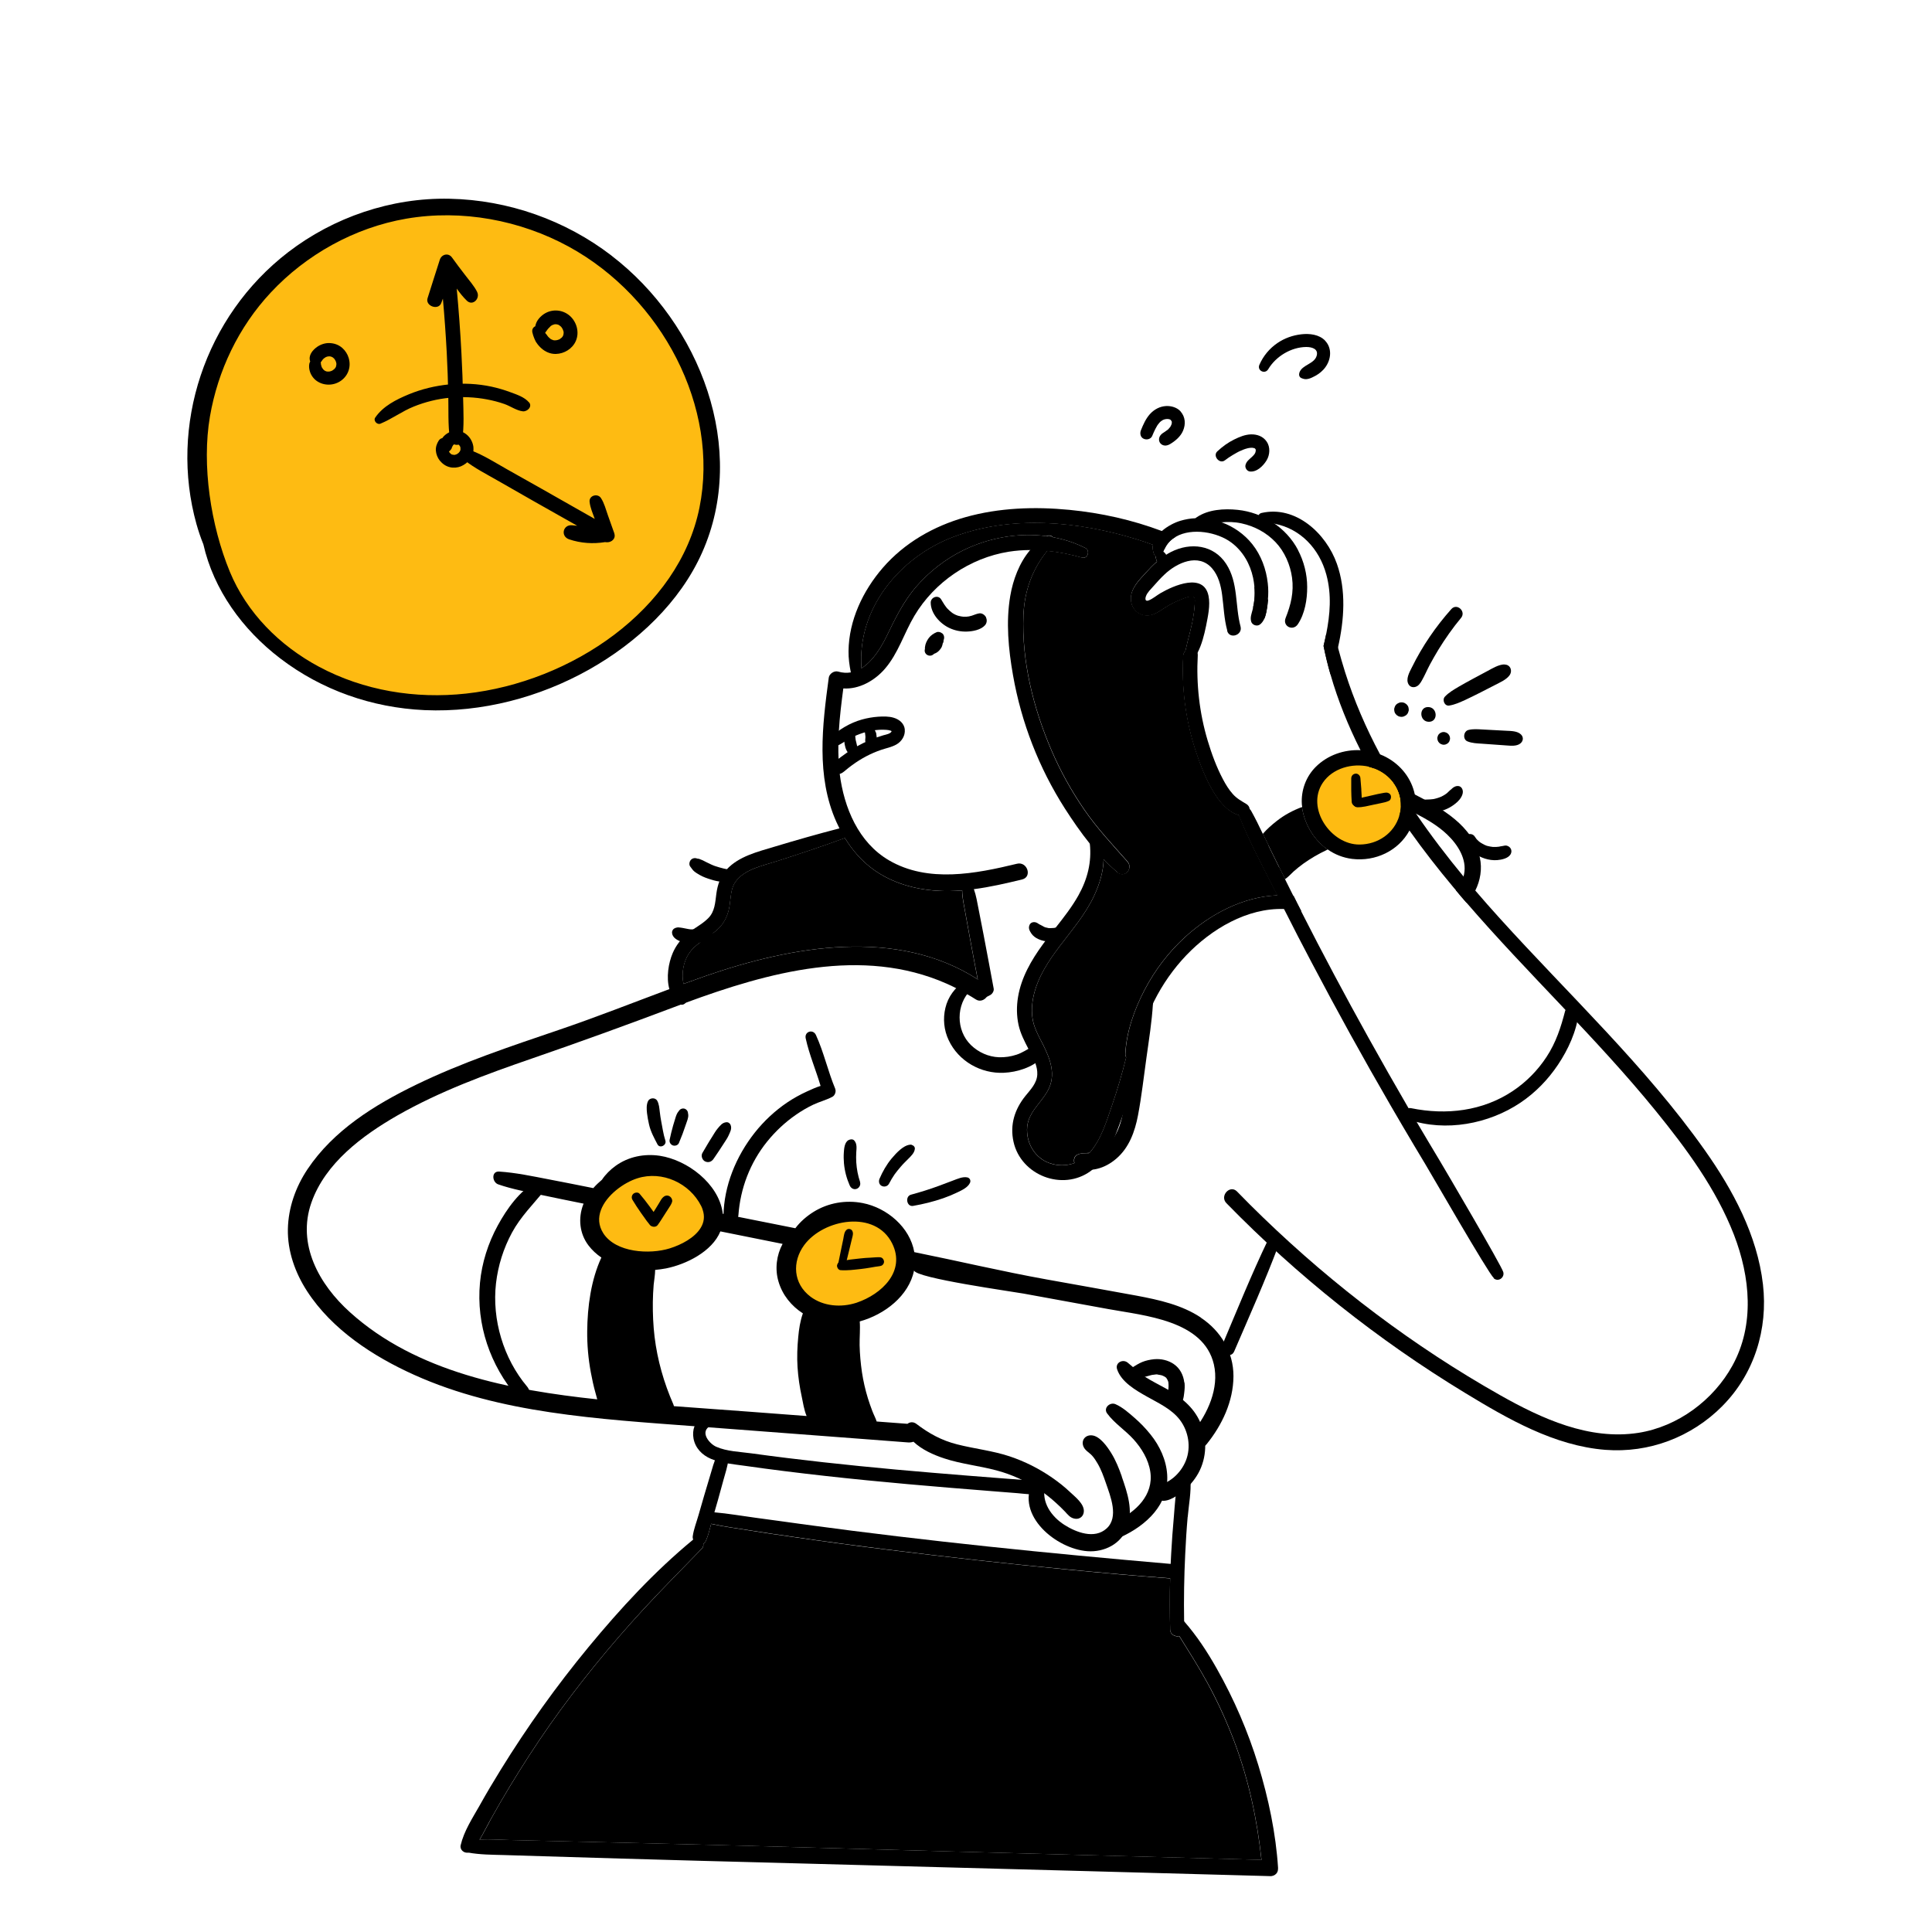
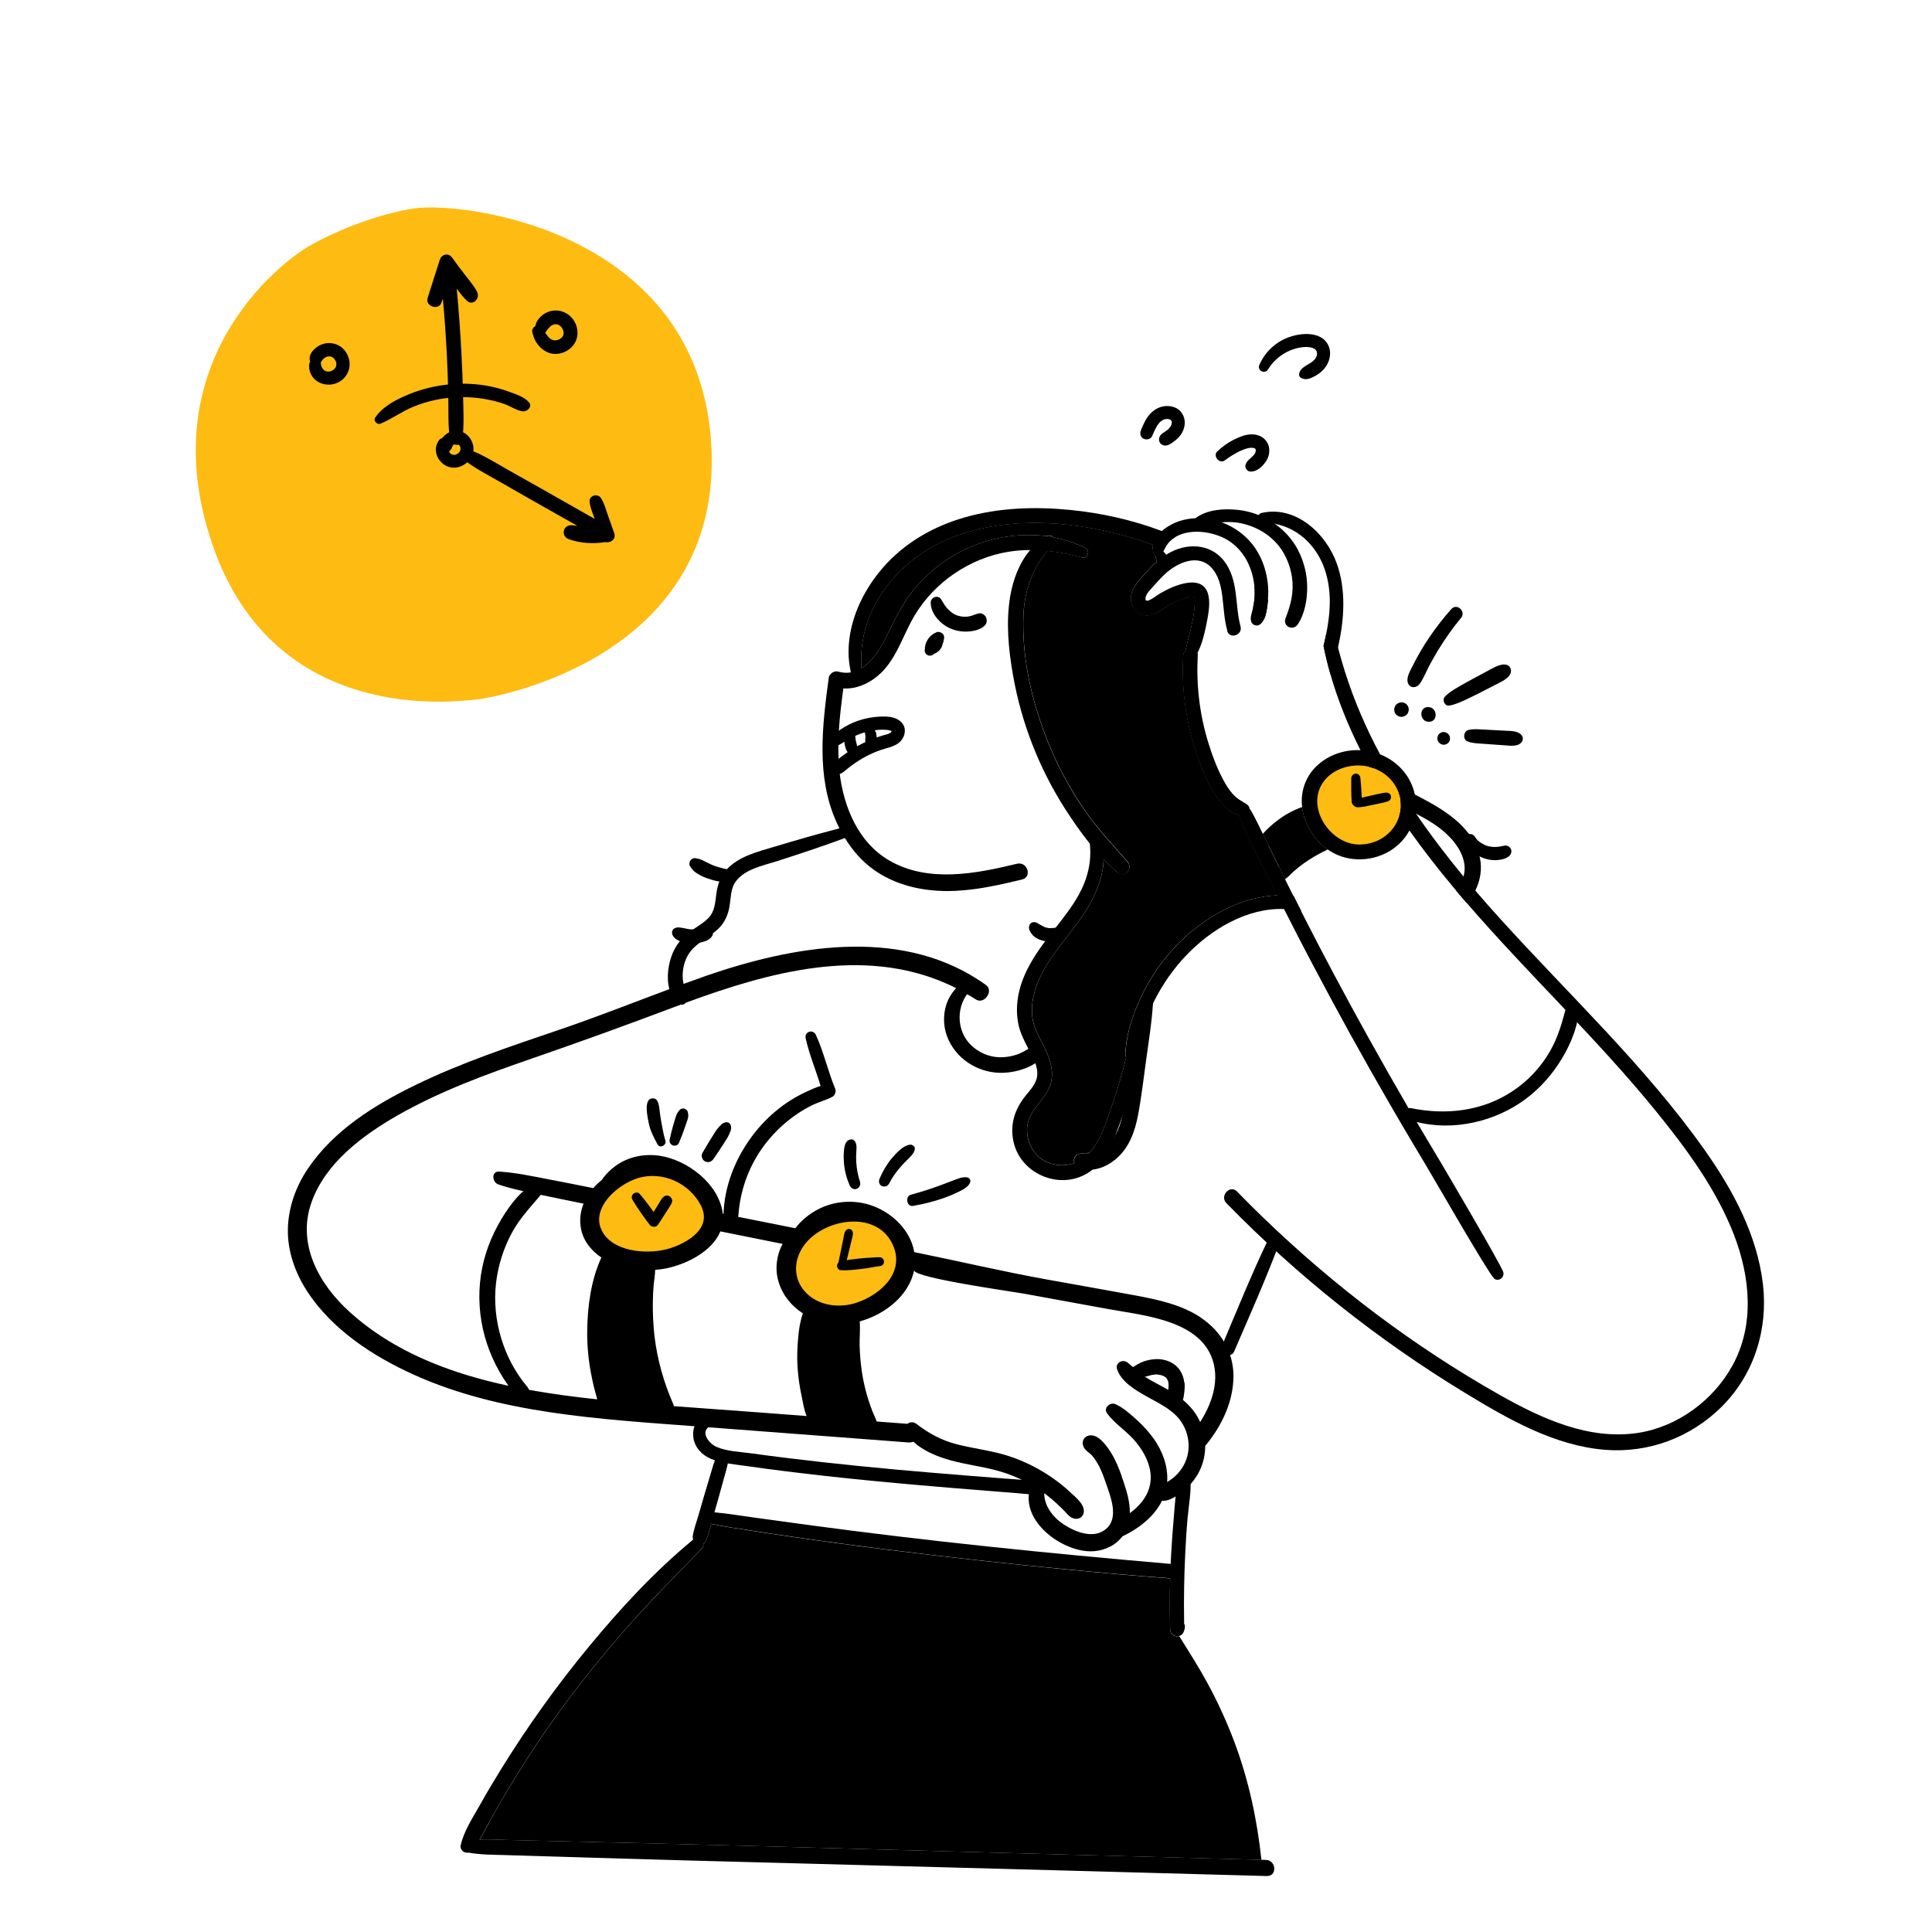
<svg xmlns="http://www.w3.org/2000/svg" id="Layer_1" data-name="Layer 1" viewBox="0 0 300 300">
  <path d="M103.97,181.52c-4.95-.35-9.53,0-11.44,4.95-1.91,4.95,0,7.61,4.77,8.56,4.77.95,12.2.38,13.16-4.76.95-5.14-3.81-8.56-6.48-8.75Z" style="fill: #febb12;" />
  <path d="M123.99,191.6c-2.29,4.95-1.91,10.65,4.77,11.99,6.67,1.33,10.68-.76,11.44-5.14s.19-7.8-4.96-9.7c-5.15-1.9-10.11.38-11.25,2.85Z" style="fill: #febb12;" />
  <path d="M208.28,117.6c-3.98,1.49-5.51,5.49-3.81,9.89,1.7,4.4,6.58,5,10.49,3.23,3.91-1.77,4.96-6.66,2.86-9.32-2.1-2.66-5.55-5.29-9.53-3.8Z" style="fill: #febb12;" />
  <path d="M168.03,86.6c-1.76-.5-3.58-.87-5.41-1.05-.88-.1-1.77-.14-2.66-.14-1.11,0-2.23.09-3.32.26-6.02.96-11.53,4.71-14.64,9.93-1.62,2.71-2.51,5.85-4.61,8.27-1.59,1.83-3.99,3.19-6.44,3.03-.29,2.19-.56,4.38-.69,6.58-.05.75-.08,1.5-.08,2.25-.01.7,0,1.39.03,2.09,0,.1,0,.2,0,.3.04.68.09,1.36.18,2.04.67,5.26,2.91,10.66,7.65,13.43,6.07,3.54,13.45,2.09,19.88.53,1.6-.39,2.41,2.04.8,2.44-2.47.6-4.97,1.18-7.5,1.51-.6.08-1.22.14-1.83.19-1.28.11-2.57.14-3.86.05-3.51-.22-6.96-1.2-9.84-3.25-1.85-1.32-3.34-3.03-4.51-4.96-.3-.49-.58-.99-.85-1.51-.16-.32-.32-.66-.47-.99-3.15-7.06-2.17-14.96-1.17-22.37.08-.61.84-1.12,1.44-.95.71.21,1.37.23,1.99.13.59-.11,1.13-.33,1.65-.65,1.71-1.05,2.98-3.11,3.83-4.82,1.37-2.81,2.66-5.53,4.73-7.91,1.98-2.27,4.44-4.19,7.15-5.54,3.97-1.97,8.58-2.82,12.99-2.24.35.05.69.1,1.04.17,1.74.32,3.43.87,5.03,1.68.78.4.35,1.72-.52,1.48Z" />
  <path d="M140.5,113.28c-.1-.96-.86-1.57-1.73-1.83-.76-.23-1.62-.21-2.4-.16-.86.06-1.72.21-2.54.44-.93.26-1.82.65-2.66,1.14-.8.47-1.78,1.12-2.18,1.99-.25.54.25,1.21.86,1,.65-.23,1.23-.69,1.83-1.03.6-.35,1.22-.63,1.87-.87,1.29-.47,2.69-.73,4.07-.63.22.02.48.05.67.12.09.03.16.08.16.09-.11.4-.95.54-1.27.63-1.42.41-2.79.99-4.09,1.71-.69.39-1.36.82-1.99,1.29-.65.49-1.75,1.13-1.87,2-.07.55.31,1.07.9,1.04.53-.03.86-.34,1.25-.67.31-.26.63-.51.95-.74.68-.5,1.4-.95,2.15-1.35.74-.39,1.52-.73,2.31-1,.81-.28,1.69-.43,2.44-.87.79-.46,1.36-1.36,1.26-2.3Z" />
  <path d="M133.11,115.9c.01.07.03.15.04.22-.07-.41-.19-.81-.28-1.22-.03-.2-.06-.4-.07-.61,0-.11,0-.22,0-.33,0-.05,0-.1,0-.15,0-.03,0-.07,0-.1.01-.18,0-.36-.12-.54-.11-.17-.32-.32-.52-.36-.43-.07-.87.19-.96.63-.11.56-.15,1.15-.1,1.72.03.31.09.63.18.93.05.18.13.35.22.52.16.28.35.48.68.55.38.08.69-.12.89-.43.17-.27.09-.55.04-.83Z" />
  <path d="M136.09,114.05c-.02-.11-.04-.21-.08-.32-.06-.13-.12-.26-.19-.39-.07-.12-.14-.24-.24-.34-.06-.06-.13-.1-.18-.15.04.04.07.09.11.13-.07-.08-.14-.17-.21-.25-.05-.03-.09-.07-.14-.1-.08-.04-.16-.06-.25-.06-.13,0-.28.02-.39.09-.09.07-.17.15-.23.25-.07.13-.1.35-.04.49.01.03.02.06.03.09,0,.03,0,.07,0,.1,0,.08.02.16.04.23.02.14.03.28.05.42.02.14.02.29,0,.43-.04.34-.03.59.13.83.24.36.8.53,1.18.26.23-.17.41-.4.43-.69.01-.15.03-.3.03-.45,0-.2-.03-.39-.07-.58Z" />
  <path d="M146.31,98.36c-.22-.2-.59-.31-.88-.19-.47.2-.9.49-1.21.9-.31.42-.54.9-.59,1.42-.02.1-.02.19,0,.28-.01.03-.03.05-.03.08,0,.07-.01.14-.02.21.01.07.03.14.04.2.06.17.17.31.31.41.27.18.62.2.9.02.08-.05.16-.12.24-.18.15-.05.29-.12.43-.21.28-.19.47-.42.65-.7.05-.07.08-.15.11-.22.06-.17.11-.31.13-.48.09-.12.14-.28.12-.43.03-.1.06-.19.08-.29.07-.3-.04-.63-.27-.84Z" />
  <path d="M153.12,95.87c-.18-.37-.62-.69-1.05-.63-.41.06-.76.23-1.16.36-.14.04-.29.08-.43.11-.04,0-.12.02-.14.02-.09.01-.18.02-.27.03-.16,0-.33.01-.5,0-.18-.02-.27-.03-.36-.05-.16-.03-.32-.07-.48-.11-.15-.06-.23-.09-.31-.12-.14-.06-.27-.13-.4-.21-.06-.03-.11-.07-.17-.11-.28-.22-.52-.42-.74-.66-.03-.03-.06-.07-.08-.09-.04-.05-.08-.1-.12-.15-.09-.12-.18-.24-.26-.36-.18-.27-.34-.56-.51-.83-.48-.77-1.63-.33-1.62.52.02,1.69,1.43,3.24,2.91,3.93.85.4,1.78.58,2.71.55.92-.03,2.16-.26,2.8-.97.3-.33.36-.81.17-1.21Z" />
-   <path d="M154.3,153.51c.07.37-.2.8-.5.98-.19.12-.38.2-.57.29-.03.01-.06.03-.09.05-.93.44-1.87-1.02-1.11-1.69-.07-.35-.14-.71-.2-1.06-.42-2.2-.84-4.39-1.24-6.58-.25-1.33-.49-2.67-.73-4-.19-1.06-.43-2.13-.45-3.22,0-.27,0-.55.04-.83.07-.66,1.11-.84,1.4-.26.15.29.28.6.38.9.35.97.51,2,.71,3.01.26,1.39.54,2.76.81,4.15.53,2.75,1.03,5.5,1.55,8.26Z" />
  <path d="M173.51,135.45c-.74-.62-1.45-1.29-2.13-2.01-.75-.77-1.45-1.58-2.14-2.42-1.42-1.76-2.71-3.64-3.89-5.48-4.02-6.29-6.76-13.34-8.05-20.69-.71-4.02-1.12-8.25-.43-12.3.43-2.52,1.4-5.14,3.07-7.12.71-.85,1.55-1.58,2.53-2.14.38-.21.8-.09,1.04.17.27.28.35.72,0,1.08-.32.34-.63.68-.91,1.03-2.32,2.85-3.53,6.22-3.69,9.98-.29,7.07,1.54,14.4,4.31,20.87,1.38,3.24,3.09,6.33,5.09,9.25,2.01,2.94,4.39,5.46,6.74,8.12.96,1.08-.39,2.65-1.55,1.69Z" />
  <path d="M182.6,83.34c-.77.43-1.4,1.07-1.79,1.96-.58-.24-1.17-.47-1.77-.69-.82-.31-1.66-.59-2.5-.85-9.06-2.81-19.47-3.81-28.5-.38-8.35,3.16-14.98,11.18-14.27,20.4,0,.14.01.29.03.44.09.95-1.47,1.25-1.66.31,0-.03-.02-.07-.02-.1-.22-1.1-.38-2.21-.36-3.33.05-4.77,2.23-9.36,5.32-12.93,3.36-3.88,7.9-6.47,12.82-7.86,5.25-1.48,10.76-1.66,16.16-1.14,4.93.48,9.72,1.55,14.36,3.29.04.02.08.03.12.05.69.26,1.37.53,2.05.84Z" />
  <path d="M196.9,93.12c-.02.29-.05.57-.09.86-.1.67-.2,1.51-.53,2.18-.54-.63-1.11-1.25-1.7-1.84.09-.41.16-.81.2-1.23.07-.67.07-1.35,0-2.03.73.66,1.43,1.35,2.11,2.06Z" />
  <path d="M212.79,118.74c.2.2.41.4.62.6-.08-.04-.15-.07-.23-.09-.19-.07-.38-.12-.58-.17-.24-.43-.48-.87-.71-1.31.29.34.59.66.9.98Z" />
  <path d="M229.07,138.29c-.35.7-.81,1.34-1.36,1.88-.56-.64-1.11-1.28-1.65-1.94.56-.59.97-1.36,1.19-2.11.04-.13.07-.25.09-.38.47-2.32-.98-4.58-2.59-6.12-1.43-1.38-3.14-2.37-4.89-3.28-.04-.02-.08-.04-.11-.06-.61-.32-1.23-.64-1.85-.96-.12-.06-.25-.13-.37-.2.04-1.33-.39-2.57-1.16-3.59.21.14.43.26.65.39.67.41,1.35.77,2.05,1.13.2.11.42.21.63.32,4.2,2.17,8.99,4.82,10.09,9.8.38,1.72.08,3.56-.71,5.12Z" />
  <path d="M174.2,229.28c-.44-1.26-.95-2.53-1.66-3.67-.6-.97-1.76-2.63-3-2.73-1.08-.09-1.74.86-1.26,1.83.27.56.9.87,1.31,1.33.32.36.59.77.83,1.19.57.97.95,2.03,1.31,3.08.69,2.02,2.04,5.27.1,7.03-1.88,1.71-4.74.6-6.57-.57-2.01-1.29-3.6-3.52-2.98-6,.28-1.13-1.4-1.69-1.92-.67-2.68,5.25,3.7,10.43,8.51,10.77,2.61.18,5.23-1.14,6.16-3.67.97-2.65.03-5.4-.85-7.93Z" />
  <path d="M181.24,228.99c-.14-2.29-1.16-4.48-2.59-6.25-.74-.92-1.56-1.78-2.45-2.55-.89-.78-1.9-1.68-2.99-2.15-.85-.37-1.92.58-1.3,1.43,1.12,1.53,2.83,2.62,4.1,4.02,1.27,1.41,2.33,3.15,2.61,5.05.54,3.61-2.26,6.25-5.29,7.65-.64.29-1.05.9-.83,1.62.19.6,1,1.12,1.63.83,3.86-1.79,7.4-5.04,7.11-9.64Z" />
  <path d="M186.39,220.89c-1.07-2.47-3.11-4.03-5.4-5.31-1.07-.6-2.18-1.14-3.21-1.8-1.01-.64-1.77-1.49-2.7-2.21-.76-.58-1.94.04-1.62,1.04.65,2,2.93,3.29,4.65,4.26,1.79,1.01,3.84,1.94,5.11,3.62,1.34,1.77,1.75,4.24.92,6.32-.4,1-1.06,1.91-1.89,2.61-.44.37-.93.67-1.44.92-.57.28-1.15.46-1.39,1.1-.21.56-.06,1.04.45,1.37,1.08.72,2.74-.42,3.61-1.08,1.07-.81,1.96-1.83,2.61-3,1.31-2.39,1.39-5.36.31-7.85Z" />
  <path d="M183.9,214.69c-.14-1.16-.66-2.21-1.64-2.88-.89-.61-2-.85-3.06-.75-.6.06-1.24.19-1.81.42-.57.23-1.09.57-1.61.89-.41.25-.55.8-.34,1.22.21.44.7.64,1.17.51.47-.13.94-.25,1.41-.37.22-.05.43-.12.65-.18.07-.02.14-.03.21-.05.1-.02.21-.03.31-.04.16-.02.46-.08.62-.02-.15-.01-.18-.01-.09,0,.05,0,.09,0,.13.02.09.01.18.03.27.04.1.02.2.05.31.07.12.06.22.09.31.14.03.01.05.03.08.04.13.1.31.18.35.3-.11-.13-.12-.14-.04-.03.02.02.03.05.05.07,0,.01.05.08.09.14.02.05.08.19.09.21.01.03.03.08.05.13.01.08.02.12.02.17.01.09.02.18.02.27,0,.09,0,.18,0,.27,0,.02,0,.17-.01.24,0,.07-.02.17-.02.19-.01.09-.03.19-.04.28-.1.62-.35,1.24.05,1.82.38.55,1.07.69,1.65.36.64-.37.72-1.2.8-1.86.07-.53.11-1.08.05-1.62Z" />
  <path d="M186.44,204.57c-2.92-1.94-6.49-2.73-9.89-3.37-4.69-.87-9.4-1.69-14.09-2.54-6.88-1.24-13.65-2.85-20.49-4.23-.66-3.83-4.21-6.88-8.02-7.62-2.62-.51-5.35-.04-7.62,1.37-1.04.65-2.06,1.51-2.83,2.54-1.3-.26-2.6-.52-3.91-.78-.75-.15-1.51-.3-2.27-.45-1.69-.34-3.39-.68-5.09-1.02,0-.06-.02-.13-.02-.2-.66-4.49-5.46-8.14-9.75-8.8-2.41-.36-4.89.13-6.88,1.57-.79.57-1.55,1.31-2.11,2.15-.48.41-.94.83-1.34,1.3-2.3-.46-4.6-.92-6.91-1.36-2.56-.49-5.1-1.04-7.71-1.21-1.25-.08-1.11,1.66-.14,1.99,2.2.76,4.5,1.17,6.77,1.66,2.16.46,4.32.89,6.48,1.33-.02.04-.04.08-.05.12-.82,2.14-.59,4.53.81,6.37.57.75,1.25,1.37,2,1.88-1.62,3.5-2.16,7.64-2.2,11.43-.02,2.14.17,4.28.56,6.39.2,1.08.43,2.15.73,3.21.09.32.17.66.27.99-13.4-1.43-28.08-4.2-38.4-13.53-4.79-4.31-8.27-10.54-5.98-17.04,2.16-6.12,7.9-10.38,13.31-13.49,6.6-3.77,13.77-6.4,20.94-8.87,7.39-2.55,14.7-5.2,22.02-7.96.36-.14.72-.27,1.09-.41.25-.1.5-.19.75-.28,12.82-4.73,27.38-8.77,40.52-2.97.51.22,1,.46,1.49.71.57.29,1.14.6,1.7.93.46.26.91.53,1.36.82.62.39,1.3.11,1.68-.41.44-.56.54-1.37-.12-1.84-.42-.3-.85-.6-1.28-.87-12.56-8.09-28.84-5.17-42.16-.56-1.18.41-2.35.83-3.52,1.26-.74.26-1.47.53-2.2.81-5.69,2.12-11.33,4.35-17.07,6.3-7.54,2.57-15.11,5.07-22.29,8.56-6.42,3.12-12.8,7.07-16.84,13.12-1.84,2.76-2.97,5.96-3.04,9.28-.07,3.43,1.13,6.79,2.98,9.64,3.86,5.96,10.27,10.14,16.66,13.01,6.66,3,13.84,4.71,21.04,5.79,7.51,1.13,15.1,1.62,22.66,2.19,8.8.66,17.59,1.33,26.4,2,2.18.17,4.37.33,6.55.5.29.02.58-.01.85-.11,1.31,1.24,3.09,2.03,4.74,2.58,2.65.88,5.45,1.15,8.14,1.87,2.35.62,4.59,1.65,6.62,2.98.95.63,1.85,1.35,2.69,2.12.45.41.89.83,1.31,1.27.5.52.82,1.02,1.59,1.14.76.12,1.36-.42,1.37-1.18.02-1.15-1.31-2.18-2.1-2.92-.88-.84-1.83-1.59-2.83-2.28-2.05-1.42-4.24-2.52-6.6-3.31-2.65-.88-5.44-1.17-8.15-1.86-2.42-.61-4.37-1.69-6.34-3.19-.47-.35-1.01-.29-1.37,0-1.59-.12-3.19-.24-4.78-.36-.18-.55-.47-1.08-.67-1.61-.25-.65-.48-1.31-.69-1.98-.41-1.33-.72-2.69-.93-4.07-.2-1.39-.33-2.79-.36-4.18-.02-1.24.11-2.48.02-3.7,3.86-1.07,7.62-3.95,8.44-7.92.17,1.19,15.41,3.3,17.01,3.6,4.38.81,8.76,1.6,13.14,2.4,5.62,1.03,14.81,1.74,16.4,8.6.85,3.69-.97,7.66-3.25,10.48-1.15,1.42.95,3.34,2.11,1.92,2.42-2.99,4.16-6.67,4.18-10.57.01-3.77-1.97-7.04-5.08-9.1ZM93.68,191.5c-.77-1.21-.8-2.45-.37-3.6.85-2.31,3.54-4.27,5.68-4.94,3.84-1.21,8.1.75,9.89,4.31.1.2.18.39.23.58.35,1.03.2,1.95-.27,2.75-.93,1.6-3.08,2.7-4.85,3.25-3.09.96-8.36.69-10.32-2.36ZM116.12,219.19c-3.83-.29-7.65-.56-11.47-.84-.02-.09-.05-.18-.09-.28-1.47-3.34-2.48-6.88-2.92-10.5-.21-1.78-.29-3.58-.27-5.38.02-.9.05-1.79.13-2.69.07-.75.23-1.54.23-2.31.57-.05,1.13-.13,1.68-.23,3.14-.63,7.16-2.61,8.45-5.75,3.22.65,6.44,1.3,9.66,1.94-.94,1.74-1.22,3.88-.64,5.84.62,2.12,2.02,3.81,3.79,4.95-.42,1.18-.61,2.46-.72,3.67-.15,1.55-.21,3.12-.11,4.67.1,1.56.33,3.11.66,4.63.18.85.35,2.02.75,2.97-3.04-.23-6.08-.47-9.13-.69ZM133.06,202.27s-.08.02-.13.04c-2.35.75-5.08.53-7.06-.95-2.72-2.04-2.9-5.44-.99-8.03,2.99-4.05,11.05-5.52,13.66-.24,2.14,4.33-1.65,7.88-5.49,9.18Z" />
  <path d="M132.32,191.1c-.15-.27-.57-.35-.81-.18-.44.32-.46.95-.56,1.45-.09.45-.19.89-.28,1.34-.19.91-.37,1.82-.56,2.73-.15.73.96.95,1.13.23.22-.9.44-1.8.66-2.7.11-.44.21-.89.32-1.33.06-.23.11-.46.17-.69.07-.31.1-.55-.06-.85Z" />
  <path d="M136.73,195.23c-.52-.04-1.06.04-1.58.06-.53.02-1.05.06-1.57.12-1.04.12-2.12.19-3.13.5-.29.09-.49.39-.48.69.02.28.25.61.55.63,1.05.08,2.1-.07,3.15-.18.51-.06,1-.13,1.51-.22.25-.04.5-.09.75-.13.29-.05.59-.06.87-.14.29-.09.49-.39.47-.69-.02-.28-.25-.6-.55-.63Z" />
  <path d="M103.93,185.73c-.35-.16-.7-.08-.97.18-.26.24-.44.61-.62.91-.17.28-.34.55-.51.83-.11.18-.23.36-.34.54-.21-.29-.42-.59-.64-.88-.48-.67-1-1.31-1.53-1.94-.23-.28-.71-.22-.96-.01-.28.24-.34.63-.15.95.4.67.82,1.31,1.26,1.94.22.3.43.6.65.91.11.15.21.31.32.45.16.22.29.33.4.51.25.41.97.53,1.28.11.42-.57.78-1.18,1.17-1.78.18-.27.35-.55.53-.82.21-.33.43-.63.54-1,.1-.32-.13-.75-.43-.89Z" />
  <path d="M103.32,177.11c-.33-1.01-.46-2.08-.66-3.06-.08-.4-.15-.92-.21-1.41-.07-.57-.11-1.21-.4-1.72-.3-.54-1.18-.47-1.43.07-.26.56-.22,1.27-.15,1.88.07.58.18,1.16.31,1.73.25,1.12.79,2.09,1.31,3.09.36.7,1.46.14,1.23-.58Z" />
  <path d="M106.84,172.93c-.01-.09-.01-.19-.04-.27-.06-.19-.21-.37-.39-.46-.21-.11-.46-.09-.66,0-.17.08-.27.21-.37.35-.28.32-.41.73-.53,1.14-.11.36-.23.72-.33,1.09-.2.73-.39,1.46-.54,2.2-.08.38.15.75.5.88.34.12.79-.02.94-.37.4-.94.76-1.9,1.08-2.87.15-.47.42-1.03.37-1.53,0-.01-.05-.33-.02-.16Z" />
  <path d="M113.46,174.71c-.1-.27-.36-.48-.67-.45-.63.05-.96.52-1.34.96-.35.41-.61.9-.9,1.35-.52.8-.99,1.64-1.48,2.46-.26.44-.03,1.11.43,1.32.53.24,1.02.03,1.32-.43.53-.78,1.07-1.56,1.57-2.36.24-.39.53-.77.72-1.19.23-.52.57-1.07.35-1.65Z" />
  <path d="M133.56,183.55c-.34-1-.53-2.01-.6-3.07-.03-.5-.03-1.09,0-1.53.04-.65.15-1.33-.31-1.85-.22-.25-.61-.21-.88-.07-.62.32-.7,1.29-.74,1.91-.04.57-.03,1.14.02,1.71.11,1.19.41,2.33.89,3.42.18.42.6.69,1.06.54.43-.14.69-.63.54-1.06Z" />
  <path d="M141.59,177.77c-.34-.09-.78.08-1.08.24-.26.14-.49.31-.72.5-.49.41-.93.89-1.34,1.38-.78.94-1.4,2.03-1.88,3.15-.17.4-.07.92.36,1.12.41.19.9.05,1.12-.36.25-.49.53-.95.84-1.41.02-.04.07-.1.08-.11.03-.05.07-.09.1-.13.08-.11.17-.22.25-.33.18-.23.37-.45.56-.67.36-.43.77-.81,1.16-1.21.43-.43,1-.96,1.02-1.61,0-.27-.23-.48-.47-.54Z" />
  <path d="M150.22,182.83c-.73-.16-1.55.23-2.23.48-.72.27-1.43.54-2.15.81-1.43.53-2.9.99-4.38,1.39-.96.26-.68,1.92.33,1.74,1.6-.28,3.15-.66,4.68-1.19.75-.26,1.5-.57,2.22-.92.68-.33,1.6-.75,1.93-1.47.16-.35-.02-.75-.4-.84Z" />
  <path d="M202.08,141.51c-.39-.09-.78-.17-1.18-.22-.51-.08-1-.12-1.5-.14-5.77-.2-11.31,3.13-15.19,7.18-2,2.1-3.68,4.5-4.98,7.09-.07.14-.14.27-.19.41-.97,2.01-1.6,4.09-2.17,6.22-.15.58-.29,1.16-.45,1.75-.1.39-.44.6-.78.64-.29.03-.57-.06-.74-.27-.1-.12-.16-.29-.15-.49.16-3.47,1.4-6.94,3-9.99,1.59-3.04,3.71-5.83,6.24-8.15,3.92-3.59,9-6.3,14.35-6.51.84-.04,1.69,0,2.54.09.39.8.8,1.6,1.21,2.39Z" />
  <path d="M196.9,93.12c-.02.29-.05.57-.09.86-.1.67-.2,1.51-.53,2.18-.16.33-.37.62-.66.83-.46.32-1.19.06-1.34-.48-.18-.66.06-1.18.22-1.82.03-.12.05-.24.08-.37.09-.41.16-.81.2-1.23.07-.67.07-1.35,0-2.03-.04-.45-.11-.9-.2-1.34-.46-2.15-1.58-4.13-3.37-5.47-2.16-1.62-6.12-2.35-8.62-.91-.77.43-1.4,1.07-1.79,1.96-.06.13-.12.26-.17.41-.03.1-.06.2-.09.29-.15.53-.72.67-1.09.39-.11-.08-.19-.18-.25-.32-.22-.51-.26-1-.17-1.46.14-.82.68-1.56,1.38-2.15.87-.76,1.97-1.32,2.87-1.59.77-.23,1.56-.37,2.35-.4,1.38-.07,2.76.16,4.05.63,1.86.67,3.53,1.84,4.77,3.39,1.38,1.73,2.17,3.9,2.41,6.08.1.84.1,1.69.02,2.54Z" />
  <path d="M201.55,85.39c-1.83-3.48-5.46-5.81-9.36-6.22-2.11-.22-4.58-.07-6.38,1.16-.73.5-.17,1.52.64,1.34,2.16-.47,4.13-.88,6.34-.4,2.01.44,3.87,1.43,5.29,2.93,1.4,1.47,2.28,3.51,2.55,5.51.3,2.24-.18,4.19-1,6.25-.51,1.29,1.14,2.1,1.9.97,1.09-1.63,1.46-3.85,1.45-5.77,0-2-.51-4-1.44-5.77Z" />
  <path d="M207.76,100.55c-.32,1.44-.72,2.85-1.16,4.19-.42-1.46-.78-2.94-1.08-4.44.14-.61.29-1.23.41-1.84.6-3.04.87-6.11.02-9.25-1.09-4.02-4.02-7.1-8-7.88-.57-.11-1.16-.17-1.76-.19-.6-.01-.97-.72-.74-1.16.08-.16.22-.28.45-.33,5.32-1.21,10.04,3.21,11.69,7.89,1.46,4.1,1.15,8.69.17,13.01Z" />
  <path d="M231.96,198.46c-.91-.82-9.97-16.61-10.61-17.64-.59-.98-1.17-1.96-1.76-2.94-1.22-2.06-2.45-4.13-3.65-6.21-4.25-7.33-8.34-14.74-12.28-22.23-1.45-2.75-2.88-5.5-4.27-8.28-.36-.71-.72-1.42-1.07-2.12-.14-.27-.28-.55-.42-.82-1.88-3.77-3.93-7.55-5.49-11.45-.02-.06-.05-.11-.06-.17-.12-.62.43-1.11,1-1.17.16-.02.32,0,.46.05.08.03.14.07.21.12.1.08.18.17.25.29.65,1.17,1.25,2.38,1.82,3.59.29.61.58,1.22.88,1.83.17.34.33.69.5,1.02.38.78.77,1.55,1.15,2.33.3.62.61,1.24.92,1.86.38.75.75,1.51,1.13,2.27.06.11.11.23.18.35.39.8.8,1.6,1.21,2.39,3.34,6.58,6.82,13.1,10.41,19.56,2.04,3.67,4.12,7.33,6.23,10.96,1.03,1.76,2.07,3.52,3.12,5.27.58.99,1.17,1.97,1.76,2.94.51.85,9.6,16.3,9.85,17.27.23.86-.78,1.58-1.49.96Z" />
  <path d="M267.46,218.32c-4.81,4.84-11.38,7.34-18.19,6.81-7.93-.63-15.13-4.8-21.78-8.84-13.53-8.22-26-18.14-37.05-29.46-1.1-1.12.55-2.94,1.65-1.81,1.32,1.36,2.66,2.7,4.02,4.01,11.04,10.67,23.43,20.04,36.81,27.6,6.48,3.66,13.86,7.05,21.49,5.86,6.11-.96,11.64-5.06,14.6-10.44,3.49-6.33,2.76-13.77.24-20.31-2.76-7.12-7.4-13.4-12.19-19.29-9.19-11.29-19.85-21.27-29.35-32.29-.56-.64-1.11-1.28-1.65-1.94-.14-.15-.26-.3-.39-.46-2.36-2.82-4.66-5.76-6.82-8.81-.54-.75-1.06-1.51-1.57-2.27.07-.22.12-.45.17-.69.55-3.04-1.41-5.79-4.26-6.76-.19-.07-.38-.12-.58-.17-.24-.43-.48-.87-.71-1.31-.22-.42-.44-.84-.65-1.27-1.9-3.78-3.49-7.69-4.65-11.74-.42-1.46-.78-2.94-1.08-4.44.14-.61.29-1.23.41-1.84.54-.23,1.29-.08,1.45.59.12.5.25,1,.38,1.5.34,1.29.71,2.57,1.11,3.84,1.41,4.44,3.25,8.68,5.42,12.74.86,1.62,1.77,3.22,2.73,4.79.88,1.45,1.8,2.87,2.75,4.27.03.05.07.1.1.14,2.3,3.37,4.79,6.63,7.39,9.78.6.73,1.21,1.45,1.82,2.17,1.24,1.45,2.5,2.88,3.77,4.28,10.74,11.88,22.57,22.9,31.86,36.03,4.37,6.18,8.16,13.22,9.04,20.85.8,6.94-1.34,13.88-6.29,18.87Z" />
  <path d="M194.03,126.35c0-.07-.1-.06-.11,0,0,.25-.02.51-.02.76,0,.1.16.09.15,0,0-.25-.02-.51-.02-.76Z" />
  <path d="M193.58,125.31c-.36,0-.33.56.03.56s.33-.56-.03-.56Z" />
  <path d="M192.88,126.69c-.17-.02-.35-.05-.52-.11-1.72-.44-3.08-2.17-3.95-3.61-1.19-2-2.07-4.24-2.79-6.45-1.53-4.71-2.18-9.71-1.91-14.65.01-.32.14-.59.33-.77.57-.59,1.68-.53,1.9.25.04.11.05.24.05.38-.25,4.48.25,8.98,1.54,13.28.62,2.06,1.37,4.11,2.38,6.01.42.8.91,1.6,1.52,2.28.6.68,1.33,1.08,2.1,1.54.31.19.47.46.51.73.08.58-.4,1.19-1.15,1.11Z" />
  <path d="M190.57,97.92c-.5-1.82-.55-3.7-.8-5.56-.19-1.44-.58-2.99-1.56-4.11-2.12-2.43-5.49-.86-7.4.97-.6.56-1.15,1.18-1.7,1.8-.4.46-.92.93-1.15,1.51-.17.44-.16.92.41.7.66-.26,1.25-.79,1.86-1.14,2-1.16,6.68-3.23,7.43.44.3,1.47-.1,3.2-.38,4.65-.29,1.41-.66,2.89-1.33,4.19-.11.2-.22.4-.33.59-.5.82-1.83.44-1.63-.56.02-.09.04-.18.06-.27.42-1.98,1.06-3.89,1.32-5.91.07-.49.13-.99.14-1.49,0-.23.08-.75-.09-.93-.42-.42-1.62.16-2.02.31-.88.33-1.71.75-2.51,1.27-.68.43-1.34.93-2.14,1.14-1.66.41-3.12-.79-3.16-2.47-.04-1.68,1.31-2.97,2.35-4.12.53-.59,1.09-1.17,1.69-1.69.45-.4.91-.76,1.41-1.07.26-.17.51-.32.79-.46,3.02-1.54,6.63-1.13,8.57,1.85,1.91,2.94,1.36,6.48,2.23,9.72.36,1.35-1.71,2.03-2.08.67Z" />
  <path d="M181.39,87.15c0,.11-.02.23-.08.32-.05.12-.13.2-.21.27-.05.05-.11.09-.18.11-.09.05-.19.08-.29.08-.08,0-.14-.02-.21-.02-.24-.05-.47-.19-.59-.41-.02-.04-.04-.07-.06-.11-.04-.07-.08-.14-.11-.2-.04-.07-.07-.13-.08-.2-.04-.14-.09-.29-.11-.44v-.11c0-.18.03-.29.07-.38,0-.03,0-.05,0-.08.02-.06.05-.11.08-.16.03-.05.07-.1.12-.14.05-.04.09-.07.15-.09.08-.05.16-.07.25-.07.06,0,.12,0,.17,0,.06.02.12.05.17.06.21.12.27.16.32.2.05.05.1.11.14.16.05.05.08.1.11.15.04.06.06.09.08.13.08.13.13.27.18.42,0,.03.02.07.03.11.05.14.05.22.04.35Z" />
  <path d="M177.27,163.08c-.84,3.58-1.88,7.12-3.11,10.6-.05.12-.08.24-.13.36-.24.66-.48,1.34-.75,2.01-.82,2.11-1.86,4.14-3.65,5.57-.1.08-.2.16-.29.23-4.36,3.17-10.81.64-11.96-4.55-.59-2.65.18-5.06,1.86-7.14.8-.99,1.77-1.97,1.83-3.31.03-.6-.1-1.18-.3-1.76-.26-.71-.63-1.39-.97-2.03-.04-.07-.07-.14-.11-.2-.62-1.19-1.24-2.39-1.53-3.71-.31-1.43-.32-2.89-.08-4.33.5-3.03,2.05-5.7,3.83-8.15.13-.18.26-.36.4-.54.53-.71,1.07-1.4,1.62-2.09,1.26-1.6,2.52-3.21,3.52-4.99,1.42-2.54,2.08-5.17,1.78-8.03-.02-.19-.04-.38-.07-.57-.15-1.02,1.34-1.17,1.68-.32.42,1.06.57,2.18.53,3.31-.05,1.93-.65,3.87-1.45,5.59-1.35,2.93-3.49,5.41-5.42,7.96-1.71,2.27-3.32,4.71-3.98,7.52-.31,1.33-.41,2.73-.11,4.08.29,1.3.96,2.46,1.55,3.63,1.14,2.25,2.05,4.71.75,7.11-1.15,2.12-3.22,3.47-3.24,6.1,0,2.26,1.27,4.36,3.43,5.16,1.3.48,2.68.46,3.92.02.87-.32,1.67-.84,2.32-1.55,1.82-2.05,2.66-4.9,3.52-7.39.85-2.46,1.59-4.96,2.21-7.49.12-.5.25-1.01.36-1.51.11-.45.42-.69.77-.75.29-.07.6,0,.84.15.32.19.52.54.41,1.02Z" />
-   <path d="M226.52,122.07c-.4-.08-.81.13-1.08.4-.03.03-.06.07-.09.1-.09.1-.05.04-.01,0-.09.04-.32.28-.35.3-.07.07-.14.14-.22.21-.03.02-.08.08-.11.1-.18.14-.35.25-.53.35-.1.06-.2.11-.3.16-.05.02-.09.04-.14.06-.23.1-.47.17-.72.24-.11.03-.22.05-.33.08-.05,0-.1.02-.15.02-.49.07-.99.05-1.49.08-.35.03-.67.29-.74.64-.07.36.12.69.42.87.88.54,2.07.48,3.04.25.97-.23,1.88-.76,2.6-1.43.4-.37.84-1,.83-1.56-.01-.4-.22-.79-.64-.88Z" />
  <path d="M234,131.32c-.23-.06-.45,0-.68.05-.16.02-.27.04-.37.06-.06.01-.12.02-.17.04-.17.02-.3.04-.42.04-.12,0-.25,0-.38,0-.06,0-.13,0-.19,0-.27-.04-.52-.07-.78-.14-.06-.02-.12-.04-.18-.05-.12-.05-.23-.09-.35-.15-.23-.11-.43-.25-.65-.37.21.12,0,0-.03-.03-.04-.03-.08-.06-.12-.09-.11-.09-.21-.18-.3-.28-.04-.04-.08-.08-.12-.13-.11-.14-.19-.26-.26-.37-.25-.4-.81-.51-1.2-.26-.43.28-.47.77-.26,1.19.6,1.24,1.74,2.07,3.03,2.49.6.19,1.27.29,1.9.24.71-.06,1.79-.27,2.13-.98.26-.54-.05-1.11-.61-1.26Z" />
  <path d="M165.82,143.8c-.22-.26-.7-.4-1-.15-.09.07-.18.14-.28.2-.06.03-.12.06-.14.07-.1.03-.2.06-.3.09-.07.01-.15.02-.22.04-.03,0-.06.01-.09.02-.04,0-.08.01-.12.02-.12.01-.23.02-.35.02-.1,0-.19.01-.29.01-.06,0-.12-.01-.18,0-.17-.03-.37-.08-.56-.13-.04-.02-.08-.03-.11-.05-.1-.04-.19-.09-.28-.15-.19-.11-.38-.21-.58-.3-.04-.03-.08-.06-.1-.07-.22-.16-.46-.25-.73-.23-.25.02-.5.16-.61.4-.15.33-.14.62.02.94.03.05.05.1.08.15.23.43.53.73.91.96.48.29,1.05.47,1.61.53.63.07,1.27.03,1.87-.21.56-.23,1.06-.67,1.43-1.14.24-.3.27-.7.02-1Z" />
  <path d="M160.31,162.51c-.83.45-1.55.96-2.46,1.26-.88.29-1.8.43-2.72.4-1.64-.06-3.19-.76-4.36-1.89-2.35-2.28-2.36-6.31.02-8.61.69-.66-.3-1.82-1.08-1.28-1.45,1-2.5,2.39-2.91,4.12-.4,1.68-.23,3.45.51,5.01,1.53,3.26,5,5.23,8.58,5.06,2.03-.09,4.46-.84,5.91-2.33.96-.98-.37-2.34-1.48-1.75Z" />
  <path d="M129.7,169.08c-1.14-2.73-1.77-5.67-3-8.36-.45-.98-1.82-.55-1.59.52.55,2.52,1.58,4.91,2.31,7.38-.72.22-1.43.55-2.09.85-1.07.49-2.11,1.06-3.09,1.72-1.91,1.29-3.63,2.9-5.06,4.71-2.89,3.67-4.77,8.23-4.84,12.92-.02,1.52,2.22,1.31,2.32-.13.3-4.17,1.82-8.14,4.44-11.4,1.3-1.61,2.81-3.03,4.51-4.2.85-.59,1.75-1.12,2.68-1.56.97-.46,2.04-.72,2.98-1.23.37-.2.59-.8.43-1.19Z" />
  <path d="M79.5,191.4c1.35-2.49,3.28-4.38,5.04-6.55.67-.83-.26-1.91-1.19-1.41-2.65,1.43-4.64,4.26-6.05,6.84-1.5,2.74-2.48,5.8-2.77,8.92-.6,6.5,1.58,12.82,5.81,17.76.4.46,1.21.33,1.58-.07.46-.49.32-1.12-.07-1.58-3.67-4.35-5.48-10.4-4.83-16.05.32-2.75,1.16-5.42,2.48-7.86Z" />
  <path d="M243.04,156.95c-.66,2.56-1.42,4.92-2.89,7.16-1.36,2.08-3.16,3.91-5.23,5.29-4.69,3.14-10.34,3.79-15.79,2.68-1.18-.24-1.44,1.41-.36,1.78,5.69,1.93,12.4.68,17.33-2.64,2.32-1.56,4.28-3.58,5.83-5.9,1.55-2.31,2.88-5.17,3.19-7.95.15-1.33-1.73-1.76-2.07-.42Z" />
  <path d="M219.69,123.37c-.5-2.42-2.09-4.54-4.43-5.79-.32-.17-.64-.32-.97-.44-.97-.39-2-.6-3.04-.65-2.54-.12-5.11.76-6.95,2.6-1.51,1.51-2.29,3.64-2.15,5.78,0,.12.03.24.05.36v.09s0,.07,0,.11l.05.2s0,.07.01.11c.48,2.49,1.88,4.74,3.9,6.16,1.09.77,2.38,1.29,3.8,1.47,3.63.44,7.19-1.26,8.9-4.41.21-.4.4-.82.55-1.27.17-.47.28-.95.35-1.42,0-.03.02-.05.02-.08.14-.96.11-1.91-.08-2.82ZM217.45,126c-.05.23-.1.47-.17.69-.81,2.7-3.3,4.43-6.17,4.45-4.44.04-8.36-5.63-5.71-9.59,1.52-2.27,4.61-3.11,7.2-2.49.2.05.39.11.58.17.08.02.15.05.23.09,1.2.44,2.23,1.22,2.96,2.2.77,1.02,1.2,2.26,1.16,3.59,0,.29-.03.58-.08.88Z" />
-   <path d="M151.82,152.07c-12.56-8.09-28.84-5.17-42.16-.56-1.18.41-2.35.83-3.52,1.26-.06-.27-.11-.54-.13-.82-.08-1.13.13-2.28.62-3.3,1.09-2.22,3.47-2.94,5.1-4.65.88-.93,1.35-2.09,1.55-3.34.2-1.24.16-2.64.9-3.71,1.36-1.97,4.26-2.53,6.4-3.22,3.53-1.13,7.03-2.29,10.5-3.57.04-.01.07-.02.1-.05,1.17,1.92,2.66,3.64,4.51,4.96,2.88,2.05,6.33,3.03,9.84,3.25,1.29.08,2.58.05,3.86-.05.01,1.08.26,2.15.45,3.22.24,1.33.48,2.67.73,4,.4,2.19.82,4.38,1.24,6.58Z" />
+   <path d="M151.82,152.07Z" />
  <path d="M131.19,130.12s-.06.03-.1.05c-3.47,1.28-6.97,2.44-10.5,3.57-2.14.68-5.04,1.24-6.4,3.22-.74,1.07-.7,2.48-.9,3.71-.2,1.25-.67,2.41-1.55,3.34-1.63,1.71-4.02,2.42-5.1,4.65-.49,1.02-.7,2.17-.62,3.3.02.28.07.55.13.82.18.78.48,1.54.55,2.35.02.21-.07.42-.23.59-.18.22-.48.35-.75.28-.08,0-.15-.05-.22-.09-.81-.55-1.31-1.38-1.56-2.32-.51-1.82-.14-4.06.52-5.6.5-1.17,1.29-2.2,2.27-3.01,1.03-.85,2.29-1.44,3.23-2.39,1.06-1.05,1.09-2.45,1.28-3.85.19-1.38.63-2.67,1.58-3.71,1.88-2.07,4.85-2.77,7.42-3.55,3.35-1.01,6.71-1.97,10.11-2.85.08-.02.15-.04.23-.06,1.02-.26,1.52,1.14.62,1.57Z" />
  <path d="M113.86,135.22c-.48-.16-.98-.24-1.47-.35-.47-.11-.93-.25-1.39-.4-.03-.01-.24-.09-.26-.1-.09-.04-.19-.08-.28-.12-.25-.11-.49-.23-.73-.35-.21-.1-.42-.21-.63-.32-.12-.06-.25-.11-.38-.15-.11-.06-.23-.09-.35-.1.08.05.06.05-.05,0-.36-.14-.76-.11-1.04.19-.24.26-.33.76-.09,1.05.2.24.35.52.59.72.26.22.58.41.88.58.53.31,1.14.52,1.73.7,1.1.36,2.43.55,3.56.22.35-.1.59-.47.57-.83-.02-.39-.3-.64-.65-.75Z" />
  <path d="M110,144c-.21-.04-.41-.04-.63,0-.05.01-.1.02-.15.04-.12.03-.05.01.03,0-.01,0-.54.14-.73.18-.09.01-.14.02-.19.03-.1.02-.21.03-.31.04-.22.02-.45.03-.67.02-.04,0-.08,0-.11,0-.1-.01-.21-.02-.31-.04-.21-.03-.41-.08-.62-.12-.1-.02-.21-.04-.31-.06-.09-.02-.16-.03-.25-.04.02,0-.12-.02-.18-.02-.17-.03-.3-.04-.43-.01-.17.03-.3.07-.45.16-.22.13-.36.41-.34.67.06.76.84,1.17,1.48,1.39.51.17,1.06.23,1.6.24.53.01,1.05-.05,1.56-.18.63-.16,1.3-.41,1.62-1.01.27-.51-.05-1.17-.62-1.28Z" />
  <path d="M211.39,122.6c-.05-.6-.1-1.2-.15-1.8-.03-.37-.37-.71-.75-.67-.4.04-.67.35-.67.75,0,.6,0,1.21,0,1.81,0,.6.04,1.21.07,1.81.02.41.41.78.83.74.43-.04.76-.39.74-.83-.02-.6-.03-1.21-.08-1.81Z" />
  <path d="M215.97,123.55c-.1-.31-.39-.47-.7-.48-.2,0-.42.06-.62.09-.24.04-.48.09-.72.14-.38.08-.76.17-1.14.26-.38.09-.76.17-1.14.26-.44.1-.83.24-1.24.44-.23.11-.32.45-.24.68.09.26.33.4.59.41.83.02,1.66-.22,2.48-.39.38-.08.76-.16,1.15-.24.43-.09.9-.18,1.29-.37.27-.14.37-.53.29-.8Z" />
  <path d="M206.16,131.89c-.07.05-.14.11-.23.14-1.22.57-2.41,1.27-3.51,2.05-.54.39-1.07.81-1.57,1.26-.43.4-.82.85-1.3,1.17-.31-.62-.62-1.24-.92-1.86-.38-.78-.77-1.55-1.15-2.33-.17-.34-.33-.68-.5-1.02-.29-.61-.58-1.22-.88-1.83.64-.74,1.4-1.4,2.14-1.98,1.19-.94,2.52-1.65,3.94-2.18,0,.04,0,.07,0,.11l.05.2s0,.07.01.11c.48,2.49,1.88,4.74,3.9,6.16Z" />
  <path d="M196.1,129.47c.29.61.58,1.22.88,1.83-.2.22-.41.44-.62.66-.64.65-1.71-.08-1.31-.91.27-.56.63-1.08,1.06-1.57Z" />
  <path d="M198.63,134.65c.3.62.61,1.24.92,1.86-.11.08-.23.15-.36.21-.8.37-1.41-.66-1.12-1.31.12-.28.32-.53.57-.76Z" />
  <path d="M206.16,131.89c-2.02-1.42-3.43-3.67-3.9-6.16,0-.04-.01-.07-.01-.11l-.05-.2s0-.08,0-.11c.07-.03.14-.06.21-.08.46-.17,1.01.13,1.15.59.53,1.71,1.45,3.47,2.69,4.79.39.43.32.97-.08,1.29Z" />
  <path d="M196.91,192.5c-2.58,5.38-4.81,10.91-7.13,16.4-.52,1.23,1.33,2.18,1.86.95,2.36-5.48,4.8-10.93,6.9-16.52.4-1.07-1.11-1.91-1.63-.83Z" />
  <path d="M198.32,139.03c-5.34.21-10.42,2.92-14.35,6.51-2.53,2.32-4.65,5.11-6.24,8.15-1.59,3.06-2.84,6.52-3,9.99,0,.2.05.37.15.49-.63,2.53-1.36,5.02-2.21,7.49-.85,2.48-1.7,5.34-3.49,7.35-.69.06-1.33,0-1.95.31-.44.22-.57.84-.4,1.28-1.24.44-2.62.46-3.92-.02-2.16-.8-3.43-2.9-3.43-5.16.02-2.63,2.09-3.98,3.24-6.1,1.3-2.39.38-4.86-.75-7.11-.6-1.17-1.26-2.33-1.55-3.63-.3-1.35-.2-2.75.11-4.08.66-2.81,2.26-5.25,3.98-7.52,1.93-2.55,4.07-5.03,5.42-7.96.8-1.72,1.4-3.66,1.45-5.59.68.72,1.39,1.39,2.13,2.01,1.15.96,2.51-.61,1.55-1.69-2.35-2.66-4.73-5.17-6.74-8.12-1.99-2.91-3.71-6.01-5.09-9.25-2.77-6.47-4.6-13.8-4.31-20.87.16-3.76,1.37-7.12,3.69-9.98,1.83.17,3.65.55,5.41,1.05.87.25,1.3-1.08.52-1.48-1.59-.81-3.29-1.36-5.03-1.68-.24-.26-.66-.38-1.03-.17-4.42-.58-9.03.28-13,2.24-2.71,1.35-5.16,3.26-7.15,5.54-2.08,2.38-3.36,5.1-4.73,7.91-.85,1.71-2.12,3.77-3.83,4.82-.72-9.22,5.92-17.24,14.27-20.4,9.04-3.43,19.44-2.43,28.5.38.84.26,1.68.54,2.5.85-.08.46-.05.95.17,1.46.06.14.14.24.25.32,0,.07,0,.18,0,.18.02.15.07.29.11.44.02.07.05.13.08.2-.6.53-1.16,1.11-1.69,1.69-1.04,1.15-2.39,2.44-2.35,4.12.03,1.68,1.49,2.88,3.16,2.47.79-.2,1.46-.71,2.14-1.14.79-.51,1.62-.93,2.51-1.27.41-.15,1.61-.73,2.02-.31.17.17.1.7.09.93-.02.5-.08,1-.14,1.49-.26,2.03-.9,3.93-1.32,5.91-.19.18-.32.44-.33.77-.27,4.95.38,9.94,1.91,14.65.72,2.21,1.59,4.44,2.79,6.45.87,1.44,2.23,3.16,3.95,3.61.02.06.04.11.06.17,1.55,3.91,3.61,7.69,5.49,11.45.14.27.27.55.42.82Z" />
  <path d="M179.07,155.06c0,.26-.02.52-.04.78-.17,2.82-.62,5.6-1.01,8.4-.42,2.97-.75,5.99-1.31,8.94-.48,2.52-1.38,5.05-3.4,6.76-.86.73-1.86,1.3-2.97,1.56-.22.05-.45.1-.69.12-1.01.14-2.13.04-2.71-.84-.03-.05-.06-.11-.08-.17-.17-.44-.04-1.06.4-1.28.62-.32,1.26-.25,1.92-.27.3,0,.6-.04.9-.13.94-.29,1.77-.9,2.4-1.64.32-.38.6-.8.82-1.24.4-.74.67-1.54.88-2.37.23-.91.38-1.85.52-2.74.34-2.14.63-4.31.95-6.48.13-.85.25-1.69.39-2.54.38-2.35.82-4.68,1.43-6.96.23-.85,1.65-.84,1.62.11Z" />
  <path d="M161.59,230.26c-.84-.38-1.7-.38-2.6-.45-.93-.07-1.86-.14-2.79-.21-1.92-.15-3.85-.3-5.77-.45-3.79-.3-7.57-.62-11.35-.96-7.5-.69-14.99-1.49-22.45-2.52-1.75-.24-3.78-.29-5.42-1.02-.98-.43-2.46-2.1-1.16-3.08.92-.7.05-2.05-.97-1.51-1.22.65-1.63,2.02-1.39,3.32.28,1.49,1.34,2.57,2.71,3.15,1.65.69,3.5.83,5.25,1.08,2.09.3,4.19.58,6.29.84,8.46,1.06,16.95,1.86,25.44,2.56,2.36.2,4.71.38,7.07.57,1.18.09,2.36.18,3.54.28,1.15.09,2.34.33,3.47.01.72-.2.81-1.3.13-1.61Z" />
  <path d="M113.11,226.61c-.13,1.09-.48,2.17-.78,3.23-.29,1.02-.57,2.06-.85,3.09-.18.63-.36,1.27-.55,1.91-.12.43-.24.86-.37,1.29-.05.16-.09.32-.13.49-.24.89-.45,1.8-.82,2.63-.1.22-.23.38-.4.47-.54.32-1.34-.02-1.58-.65-.06-.17-.09-.35-.06-.54.15-1.08.58-2.16.88-3.21.29-1.02.59-2.06.89-3.08.32-1.06.63-2.12.95-3.19.3-1.02.58-2.09,1.04-3.05.49-1.03,1.89-.38,1.77.62Z" />
  <path d="M108.97,240.47c-3.01,3.12-6.09,6.19-9.03,9.38-5.22,5.68-10.11,11.65-14.55,17.96-2.21,3.15-4.3,6.39-6.29,9.68-.98,1.63-1.94,3.28-2.86,4.93-.6,1.06-1.13,2.18-1.77,3.22-.37.61-.79,1.2-1.26,1.74-.14.16-.31.25-.49.29-.63.13-1.35-.41-1.19-1.14.51-2.19,1.81-4.17,2.91-6.11,1.06-1.9,2.17-3.77,3.31-5.61,4.11-6.66,8.67-13.04,13.65-19.07,4.93-5.97,10.23-11.72,16.22-16.66.03-.02.06-.05.09-.08.63-.51,1.38.07,1.49.72.05.26-.02.54-.23.75Z" />
  <path d="M182,245.09c-.11,0-.2-.02-.31-.02-5.26-.38-10.52-.85-15.78-1.36-9.47-.9-18.92-1.94-28.36-3.13-4.75-.59-9.5-1.23-14.23-1.92-2.34-.33-4.68-.67-7-1.05-1.96-.32-3.96-.56-5.9-1.01-.42-.09-.84-.2-1.25-.31-.82-.23-.84-1.6.11-1.57.54.02,1.09.05,1.63.11,2.13.18,4.26.56,6.37.84,2.65.35,5.3.73,7.95,1.09,18.79,2.55,37.63,4.45,56.53,6.08.13.02.26.03.39.04,1.27.11,1.09,2.3-.16,2.21Z" />
  <path d="M184.42,235.54c-.17,1.92-.29,3.86-.38,5.78-.17,3.49-.23,6.97-.17,10.45v.35c.08.12.12.25.12.38,0,.38-.07.64-.23.99-.14.3-.38.47-.65.54-.62.16-1.39-.24-1.41-.98-.07-2.66-.08-5.32,0-7.98.02-.75.05-1.48.08-2.22.02-.53.05-1.05.08-1.58.11-1.94.24-3.86.42-5.79.17-1.89.22-4.02.82-5.82.31-.91,1.67-.93,1.75.13.14,1.88-.26,3.89-.42,5.76Z" />
-   <path d="M198.45,290.1c.05.96-.82,1.37-1.52,1.19-.45-.11-.84-.45-.89-1.05-.05-.48-.1-.96-.15-1.45-.68-6.27-1.96-12.33-4.18-18.27-1.2-3.19-2.61-6.3-4.25-9.29-1.35-2.46-2.86-4.83-4.34-7.21-.29-.46-.57-.92-.85-1.38-.51-.84.67-1.94,1.37-1.15.08.09.17.18.24.28,1.97,2.25,3.6,4.74,5.07,7.35,2.68,4.74,4.85,9.77,6.44,14.97,1.58,5.16,2.73,10.62,3.07,16Z" />
  <path d="M195.89,288.8c-15.94-.44-31.89-.87-47.83-1.29-16.11-.44-32.22-.92-48.33-1.3-4.51-.11-9.03-.22-13.54-.32-2.26-.05-4.51-.11-6.77-.16-1.64-.05-3.3-.15-4.94-.08.64-1.04,1.18-2.15,1.77-3.22.92-1.66,1.88-3.31,2.86-4.93,1.99-3.29,4.08-6.53,6.29-9.68,4.44-6.31,9.32-12.28,14.55-17.96,2.94-3.19,6.02-6.27,9.03-9.38.22-.22.28-.5.23-.75.17-.1.3-.26.4-.47.37-.83.58-1.74.82-2.63,1.94.44,3.95.69,5.9,1.01,2.32.38,4.66.72,7,1.05,4.73.69,9.48,1.33,14.23,1.92,9.44,1.18,18.89,2.22,28.36,3.13,5.25.5,10.51.98,15.78,1.36-.07,2.66-.06,5.32,0,7.98.02.74.79,1.14,1.41.98,1.48,2.38,2.99,4.74,4.34,7.21,1.64,3,3.05,6.1,4.25,9.29,2.22,5.94,3.5,12,4.18,18.27Z" />
  <path d="M196.93,291.29c-.07.02-.14.02-.2.02-9.16-.25-18.3-.5-27.46-.75-16.18-.43-32.35-.87-48.53-1.3-8.08-.21-16.18-.42-24.26-.66-4.02-.12-8.02-.24-12.04-.36-2.07-.06-4.14-.13-6.2-.19-1.85-.05-3.7-.05-5.51-.38-.13-.02-.26-.05-.38-.08-1.04-.23-.82-1.61.13-1.76.66-.11,1.34-.17,2.01-.19,1.64-.07,3.3.04,4.94.08,2.26.05,4.51.11,6.77.16,4.51.11,9.03.22,13.54.32,16.11.38,32.22.87,48.33,1.3,15.94.43,31.89.86,47.83,1.29.23,0,.46,0,.69.02,1.53.05,1.74,2.32.35,2.48Z" />
  <path d="M64.3,32.37c7.74-1.14,44.24,3.42,46.15,36.72,1.91,33.29-34.13,39.38-36.8,39.57-2.67.19-30.89,4.19-40.62-23.97-9.73-28.16,10.3-43.76,14.87-46.42,4.58-2.66,11.25-5.14,16.4-5.9Z" style="fill: #febb12;" />
-   <path d="M94.93,39.67c-7.11-5.45-15.96-8.62-25.13-8.81-9.08-.19-18.01,2.89-25.04,8.29-13,9.99-18.51,27-14.25,42.24.3,1.07.66,2.12,1.07,3.14,1.6,7.03,6.04,13.21,11.95,17.72,6.41,4.89,14.2,7.65,22.42,8.02,8.9.39,17.87-2,25.5-6.29,7.51-4.22,14.15-10.49,17.57-18.17,7.16-16.02-.22-35.52-14.1-46.14ZM108.61,78.84c-3.21,15.84-19.92,27.08-36.25,28.86-7.87.86-15.89-.46-22.81-4.16-6.16-3.29-11.24-8.42-13.86-14.76-2.96-7.17-4.39-16.54-3.09-24.11,1.22-7.08,4.42-13.87,9.46-19.26,5.43-5.82,12.94-10.07,21.06-11.46,8.61-1.47,17.65.23,25.2,4.35,14.42,7.88,23.45,24.94,20.29,40.54Z" />
  <path d="M74.1,45.35c-.48-.98-1.27-1.83-1.92-2.7-.67-.88-1.35-1.75-1.99-2.66-.56-.79-1.63-.51-1.9.35-.63,1.99-1.28,3.98-1.9,5.97-.38,1.21,1.68,1.95,2.13.74.08-.23.17-.45.25-.68.25,2.79.45,5.59.6,8.39.11,2.17.19,4.35.24,6.53.05,2.28-.07,4.64.25,6.9.14,1.01,1.74,1.29,1.91.14.32-2.16.19-4.43.14-6.61-.05-2.3-.14-4.6-.26-6.9-.17-3.34-.42-6.68-.73-10.01.48.68.99,1.32,1.57,1.88.92.89,2.1-.35,1.6-1.35Z" />
  <g>
    <path d="M70.2,70.59c.07.02.04,0,0,0,0,0,0,0,0,0Z" />
    <path d="M70.98,68.91s.08.04.09.04c-.03-.01-.06-.03-.09-.04Z" />
    <path d="M71.2,69.04s-.04-.04-.07-.05c.05.05.08.08.09.08,0,0-.01-.01-.02-.02Z" />
    <path d="M71.43,69.36c-.03-.07-.08-.13,0,0h0Z" />
    <path d="M70.56,70.63s.06,0,.09-.01c-.1,0-.12,0-.09.01Z" />
    <path d="M73.52,69.49c-.13-1.31-1.14-2.5-2.5-2.6-.77-.06-1.5.26-2.05.79-.11.1-.2.23-.29.35-.22.04-.41.17-.55.38-.3.46-.49,1-.45,1.56.04.55.26,1.11.6,1.54.42.51.94.89,1.6,1.04.55.13,1.17.07,1.69-.14,1.16-.49,2.07-1.61,1.94-2.92ZM71.5,69.6s0,.06,0,.1c0,.08,0,.12,0,.15-.01,0-.03.06-.04.12-.02.05-.04.1-.07.14-.08.1-.13.17-.19.23-.1.08-.18.13-.26.18.02,0-.03.02-.07.03-.09.03-.15.05-.21.07-.05.01-.08.02-.1.01-.03,0-.06,0-.09,0-.28-.04-.32-.06-.35-.07.02,0-.04-.04-.09-.07-.04-.03-.08-.06-.11-.1-.02-.02-.04-.04-.07-.06-.05-.07-.1-.14-.14-.21.04-.05.1-.08.14-.13.1-.11.2-.2.27-.34.02-.07.05-.14.07-.21.05-.1.09-.19.14-.27.07-.08.09-.11.12-.13.06-.04.11-.08.17-.11.08-.03.12-.04.15-.05.14,0,.17,0,.2.01.09.02.12.05.1.05.13.07.16.1.15.11.02.02.04.04.07.06.04.06.08.11.12.17.02.04.04.09.07.13-.01,0,0,.04,0,.09,0-.03.01.01.02.07,0,.01,0,.01,0,.02Z" />
    <path d="M71.48,69.52s.01.04.02.08c0-.03-.02-.05-.02-.08Z" />
    <path d="M70.84,70.56s.05-.02.08-.04c-.06.02-.09.04-.08.04,0,0,0,0,0,0Z" />
  </g>
  <path d="M95.4,82.83c-.04-.13-.07-.2-.1-.27l-.91-2.56c-.32-.89-.55-1.87-1.08-2.67-.51-.77-1.85-.4-1.76.57.09.93.49,1.8.8,2.68-2.77-1.58-5.55-3.16-8.33-4.73-1.75-.98-3.49-1.96-5.24-2.95-1.83-1.03-3.68-2.22-5.65-2.97-.89-.34-1.92.8-1.04,1.5,1.58,1.25,3.44,2.19,5.18,3.19,1.85,1.06,3.7,2.11,5.55,3.17,2.26,1.29,4.54,2.57,6.81,3.85-.27-.03-.54-.06-.8-.08-1.44-.12-1.82,1.73-.45,2.19,1.82.61,3.7.73,5.57.43.07,0,.15.01.22.02.75.07,1.5-.54,1.22-1.36Z" />
  <g>
    <path d="M49.85,56.61c.02.07.04.1,0,0h0Z" />
    <path d="M49.94,56.95s.02.06.03.09c0-.06-.02-.09-.03-.09Z" />
    <path d="M54.15,55.6c-.17-.59-.54-1.17-1-1.57-.56-.49-1.23-.73-1.97-.76-.67-.03-1.4.21-1.95.6-.72.51-1.4,1.36-1.06,2.26-.06.11-.11.22-.14.35-.07.38-.04.74.06,1.1.16.61.55,1.18,1.06,1.55,1.11.8,2.65.79,3.78,0,1.14-.8,1.62-2.18,1.22-3.52ZM52.18,56.92s-.03.07-.04.08c-.02.04-.04.07-.06.11-.04.06-.07.09-.07.08-.03.04-.06.08-.1.12-.16.13-.23.18-.31.23-.16.07-.26.11-.36.13-.01,0-.07.01-.12.02-.08,0-.17,0-.25.01-.13-.02-.18-.03-.23-.04-.07-.03-.12-.06-.17-.09.03.03,0,.03-.06-.02-.07-.06-.11-.09-.15-.13-.03-.03-.06-.06-.09-.09-.07-.09-.13-.18-.19-.28-.04-.07-.04-.09-.04-.1-.01-.03-.03-.05-.03-.08-.03-.1-.04-.22-.08-.31.01-.03,0-.09,0-.14,0-.03-.02-.07-.03-.1,0-.03.01-.06.02-.09.08-.09.16-.19.22-.3.02-.03.04-.05.06-.08.04-.04.07-.08.11-.12.02-.02.06-.05.08-.07-.02.01-.04.03-.09.05.04-.02.07-.05.11-.07.09-.06.17-.11.24-.16-.05.03,0-.02.07-.04.06-.02.11-.04.17-.06.04-.01.07-.02.11-.03.1-.01.19-.02.27-.02.16.02.2.03.23.04.08.03.11.05.09.04.05.02.1.04.15.07-.01,0,.02.01.06.04.09.08.15.13.21.19.08.11.11.15.13.2.01.02.06.12.07.13.02.04.03.08.05.12.01.04.03.09.04.14.02.07.02.1.03.12,0,0,0,.05,0,.09,0,.05,0,.09,0,.13-.01.08-.03.16-.05.24,0,.02,0,.02,0,.02Z" />
    <path d="M51.83,57.38s.06-.05.08-.07c0,0-.03.01-.08.07Z" />
    <path d="M52.14,57s.03-.06.04-.09c-.06.08-.06.11-.04.09Z" />
    <path d="M50.37,57.52s.06.03.08.04c-.01-.01-.04-.03-.09-.04,0,0,0,0,0,0Z" />
-     <path d="M52.07,57.12s-.06.07-.06.07c.02-.02.04-.05.06-.07Z" />
    <path d="M50.62,55.44s-.05.03-.07.04c.01,0,.04-.03.07-.04,0,0,0,0,0,0Z" />
  </g>
  <g>
    <path d="M86.04,52.85s.06,0,.08.01c-.03-.03-.07-.02-.08-.01Z" />
    <path d="M89.16,49.86c-.75-1.26-2.2-1.89-3.63-1.56-.82.19-1.56.72-2.03,1.41-.19.28-.32.61-.38.95-.41.19-.54.58-.45.97.07.31.16.59.28.88.03.07.06.14.09.21.04.08.07.15.11.23-.08-.17-.06-.12.07.14.08.13.17.26.27.38.5.63,1.1,1.12,1.88,1.36,1.23.38,2.67-.1,3.51-1.05.98-1.1,1.03-2.67.28-3.92ZM87.4,52.21c-.07.07-.13.17-.18.22-.11.06-.24.19-.29.22-.04.02-.07.04-.11.06-.11.04-.2.07-.3.1-.05.02-.21,0-.06.02.16.01-.02,0-.06,0-.09.01-.17.01-.26.02-.1,0-.11,0-.1-.01-.11-.01-.15-.02-.19-.03-.05-.06-.19-.08-.29-.13-.1-.09-.16-.13-.22-.18-.05-.04-.09-.09-.14-.13-.04-.05-.25-.22-.06-.06-.09-.08-.16-.21-.23-.31-.06-.07-.11-.13-.17-.2.07.09.09.1.04.05-.04-.06-.08-.11-.13-.17.09-.14.11-.17.15-.22.14-.2.22-.3.29-.39.11-.13.24-.24.36-.37.04-.05.07-.06.08-.09.03,0,.07-.04.12-.07.04-.02.08-.05.12-.07.12-.05.22-.08.33-.11.05,0,.1,0,.11-.01.06,0,.12,0,.17,0,.08.02.2.05.27.06.03.01.06.03.09.04.04.02.08.04.12.07.13.07.1.08.05.05.06.05.15.1.19.14.03.03.06.06.08.09.06.09.13.18.18.28.08.19.11.28.14.37.02.09.02.12.02.15,0,.04,0,.08,0,.12-.02.07-.04.23-.04.28,0,.03-.02.06-.03.08-.02.05-.05.1-.07.14Z" />
    <path d="M84.88,51.36s-.04.06-.05.08c0,.02.03,0,.05-.08Z" />
  </g>
  <path d="M82.15,62.49c-.7-.83-1.87-1.21-2.87-1.58-.97-.36-1.95-.65-2.96-.87-2.15-.46-4.39-.57-6.58-.35-2.14.21-4.27.72-6.26,1.54-1.95.81-4,1.83-5.22,3.62-.32.48.3,1.15.81.94,1.8-.74,3.36-1.93,5.18-2.66,1.79-.72,3.68-1.19,5.61-1.37,1.93-.18,3.86-.1,5.76.26.92.17,1.84.41,2.72.72.91.32,1.9,1.03,2.85,1.13.68.07,1.52-.72.96-1.4Z" />
  <g>
    <path d="M183.33,63.89c-.55-.62-1.45-.88-2.26-.84-.98.05-1.86.53-2.51,1.25-.65.73-1.04,1.62-1.4,2.52-.19.47-.08,1.08.43,1.31.45.21,1.1.08,1.32-.43.15-.37.31-.73.49-1.09.09-.18.19-.35.29-.52.03-.04.05-.08.08-.12.05-.08.11-.14.15-.19.1-.12.22-.28.36-.37.06-.04.1-.07.14-.1.06-.04.12-.07.18-.11.13-.05.21-.08.28-.1.17-.03.24-.04.31-.04.02,0,.07,0,.12,0,.04,0,.09.01.11.01.06.01.13.03.19.04.08.04.12.06.16.08.15.19.16.23.18.26,0,.07,0,.14.01.22,0,.04-.02.1-.02.11-.01.05-.02.1-.04.15-.05.11-.08.19-.13.27-.02.03-.04.06-.06.1-.06.07-.12.14-.18.21-.07.07-.19.25-.29.28.02,0,.18-.14.02-.02-.03.02-.06.05-.1.07-.09.07-.17.13-.26.19-.24.16-.5.3-.68.53-.36.44-.34,1.1.14,1.44.43.3.92.2,1.34-.05.81-.48,1.63-1.18,2-2.06.44-1.03.37-2.15-.39-3.01Z" />
    <path d="M181.84,65.27s0,.02.04.05c-.02-.03-.04-.05-.04-.05Z" />
    <path d="M180.88,65.1s.04.01.09-.02c-.05,0-.09.01-.09.02Z" />
  </g>
  <path d="M196.68,68.56c-.55-.81-1.49-1.14-2.44-1.11-.92.03-1.77.39-2.59.79-.98.48-1.83,1.11-2.63,1.85-.75.7.35,2.03,1.18,1.39.39-.3.79-.57,1.21-.82.21-.12.42-.25.64-.37.09-.05.18-.1.28-.15,0,0,.14-.07.17-.08.39-.18.8-.35,1.22-.45.04-.01.1-.02.13-.03.09-.01.18-.03.27-.04.08,0,.17-.01.25-.01.03,0,.06,0,.1,0,.08.03.19.03.27.05.06.02.1.04.13.06.07.08.09.1.09.11.01.03.02.06.03.09,0,.04,0,.14,0,.17-.01.08-.03.15-.05.23-.02.04-.03.08-.05.12-.03.06-.07.12-.1.17-.02.01-.16.19-.18.21-.07.07-.14.14-.21.21-.42.39-.85.67-1,1.26-.11.42.22.94.66,1,1.09.14,2.1-.87,2.62-1.73.52-.86.59-2.07.01-2.91Z" />
  <path d="M205.77,52.9c-.92-.97-2.44-1.14-3.71-.99-1.32.15-2.59.6-3.69,1.35-1.24.84-2.21,2.01-2.81,3.38-.4.9.86,1.54,1.37.69,1.19-2,3.56-3.43,5.91-3.45.9,0,1.92.31,1.61,1.37-.37,1.28-2.24,1.38-2.67,2.58-.11.32-.07.71.28.87.4.18.7.23,1.13.12.36-.09.72-.28,1.04-.45.61-.33,1.19-.8,1.59-1.37.89-1.24,1.04-2.94-.06-4.1Z" />
  <path d="M225.36,94.58c-2.43,2.73-4.5,5.75-6.11,9.02-.38.76-1.04,1.89-.5,2.71.22.34.61.46,1,.36.52-.14.79-.57,1.04-1.01.45-.79.81-1.65,1.24-2.46.42-.78.86-1.55,1.32-2.31,1.07-1.73,2.22-3.38,3.52-4.94.83-1-.63-2.36-1.51-1.37Z" />
  <path d="M218.7,109.83c-.06-.19-.17-.35-.31-.48-.08-.06-.17-.12-.25-.17-.18-.09-.38-.13-.58-.12-.15,0-.29.04-.42.12-.14.05-.26.14-.36.25-.11.11-.18.24-.22.39-.06.14-.09.28-.07.44.02.09.04.19.05.28.06.19.17.35.31.48.08.06.17.11.25.17.18.09.38.13.58.12.15,0,.29-.04.42-.12.14-.05.26-.14.36-.25.11-.11.18-.24.22-.39.06-.14.09-.28.07-.43-.02-.09-.04-.19-.05-.28Z" />
  <path d="M221.75,109.79c-1.48,0-1.35,2.29.13,2.29s1.35-2.29-.13-2.29Z" />
  <path d="M233.61,103.17c-.89.01-1.86.61-2.63,1.02-.75.39-1.49.79-2.24,1.2-.74.41-1.49.8-2.21,1.23-.77.46-1.54.89-2.16,1.55-.47.49-.07,1.5.66,1.39.89-.14,1.66-.5,2.48-.87.81-.37,1.6-.78,2.39-1.17.76-.38,1.51-.77,2.26-1.16.74-.39,1.74-.81,2.24-1.5.5-.7.14-1.68-.8-1.67Z" />
  <path d="M225.11,114.35c-.05-.16-.15-.31-.27-.42-.07-.05-.15-.1-.22-.15-.16-.08-.33-.12-.51-.11-.13,0-.25.04-.36.1-.12.05-.22.12-.31.22-.1.1-.16.21-.19.34-.05.12-.08.25-.06.38.02.08.03.17.05.25.05.16.15.31.27.42l.22.15c.16.08.33.12.51.11.13,0,.25-.04.36-.1.12-.04.22-.12.31-.22.1-.1.16-.21.19-.34.05-.12.07-.25.06-.38-.02-.08-.03-.17-.05-.25Z" />
  <path d="M236.18,114.05c-.56-.55-1.53-.54-2.27-.58-.63-.04-1.26-.07-1.89-.1-.63-.03-1.26-.07-1.89-.1-.72-.04-1.42-.1-2.12.08-.77.2-.91,1.46-.14,1.77.72.29,1.47.31,2.25.36l3.78.27c.68.05,1.59.15,2.16-.29.47-.36.56-.98.12-1.41Z" />
</svg>